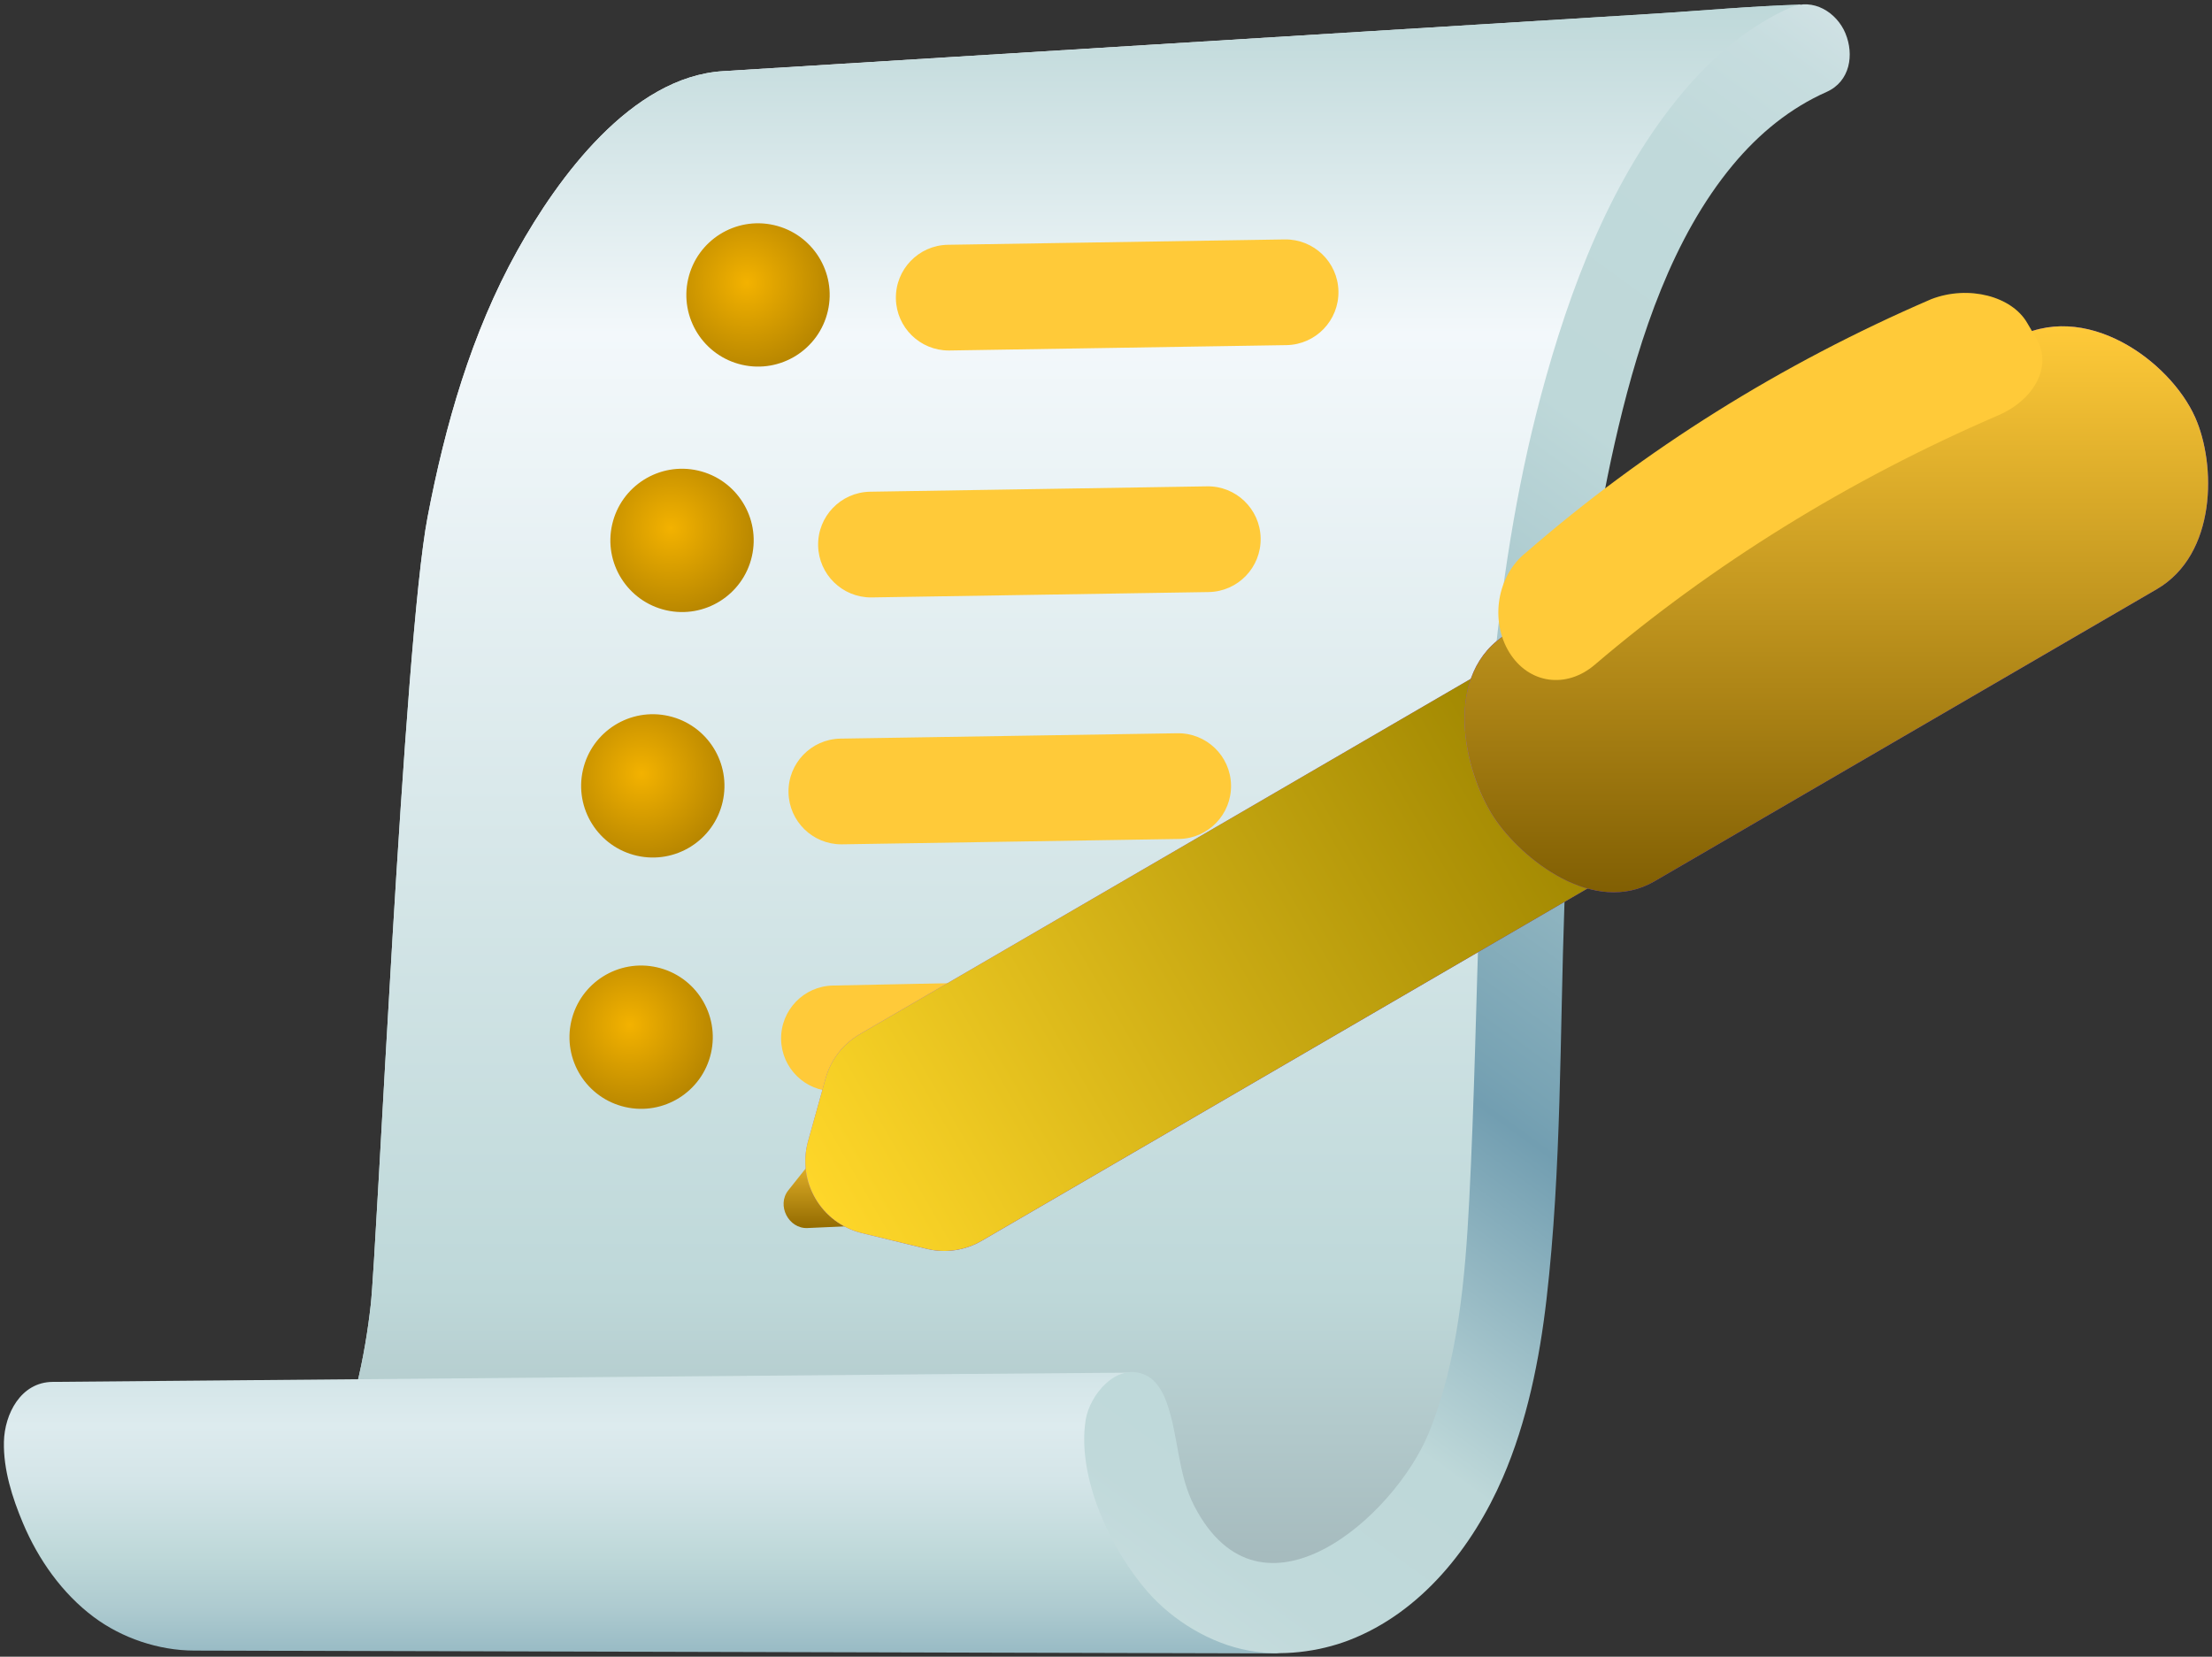
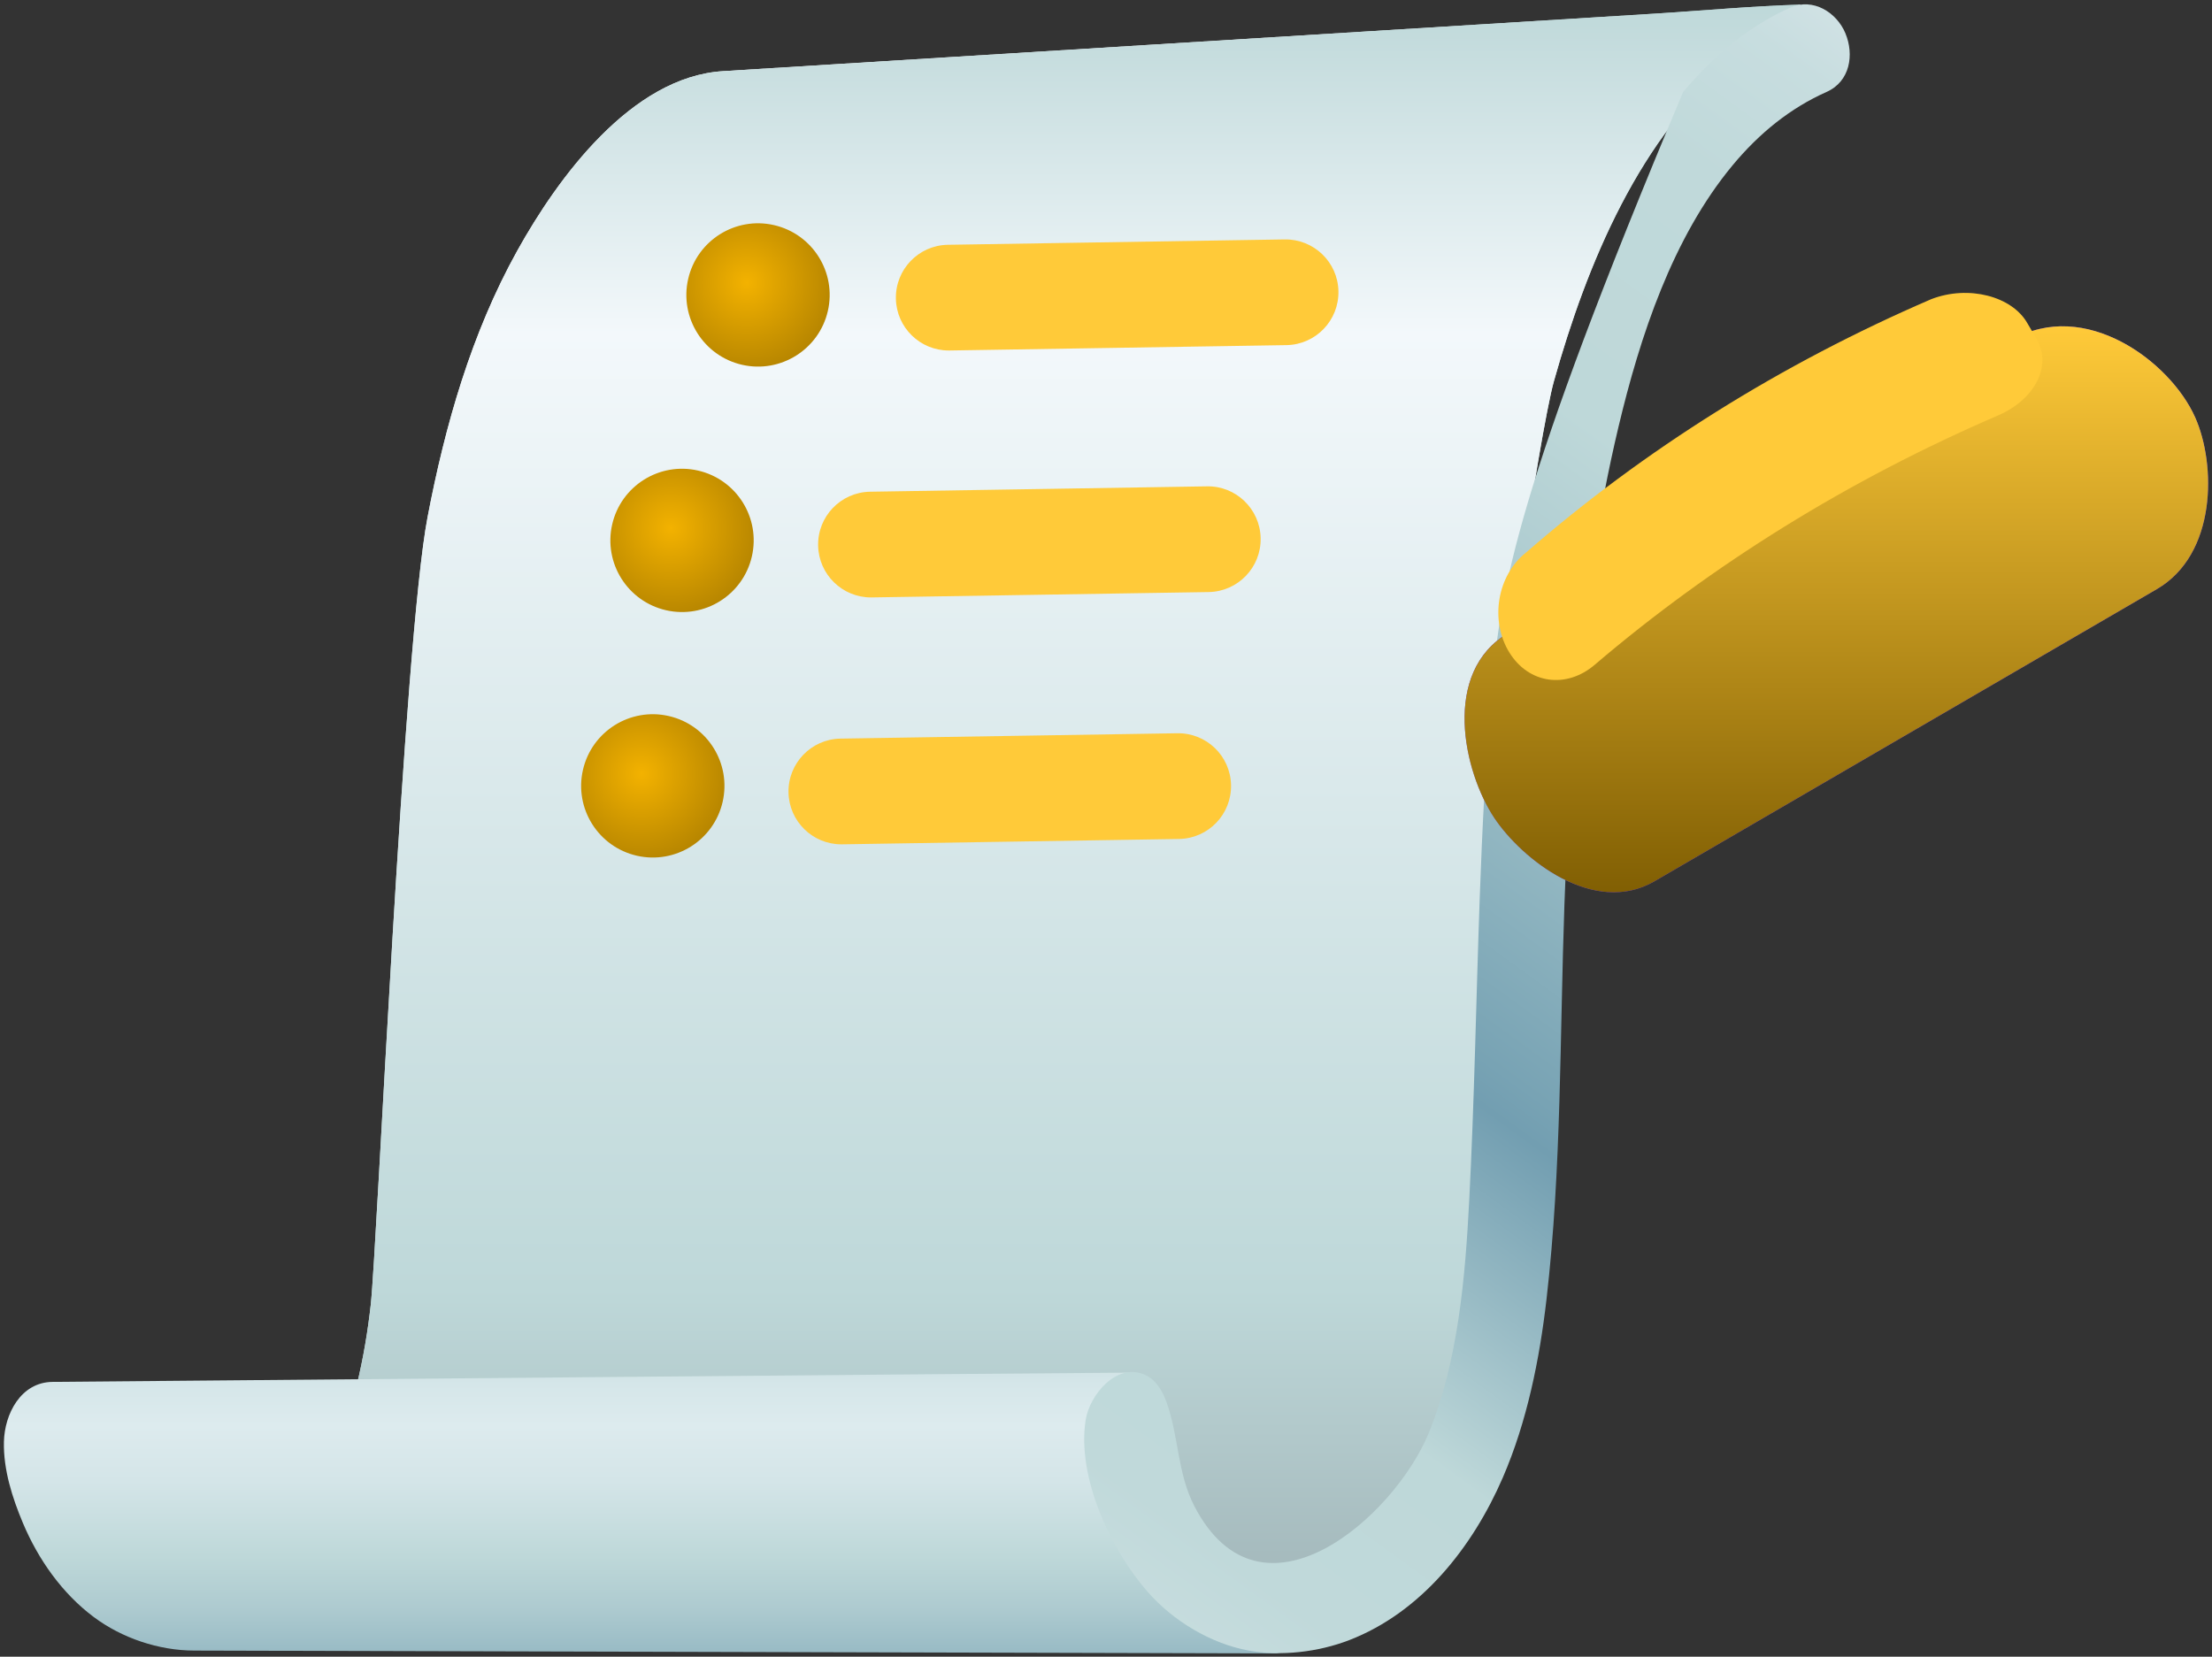
<svg xmlns="http://www.w3.org/2000/svg" width="271" height="203" viewBox="0 0 271 203" fill="none">
  <rect x="0" y="0" width="271" height="203" fill="#333333" stroke="none" />
  <path d="M190.39 46.655C194.393 32.436 200.862 16.58 212.797 6.983C215.209 5.044 218.532 2.591 220.601 0.57C214.957 0.719 208.354 1.326 202.717 1.674C189.117 2.513 132.27 6.022 117.449 6.936C107.827 7.53 98.206 8.123 88.582 8.718C77.349 9.412 68.335 21.797 63.362 30.741C57.754 40.829 54.531 52.103 52.378 63.387C49.462 78.682 46.188 152.984 45.423 159.864C44.071 172.04 39.279 191.526 23.82 191.658C30.025 191.658 146.771 192.493 155.861 192.484C166.465 192.475 172.709 184.081 176.248 175.036C180.584 163.95 181.726 116.015 182.308 103.59C182.892 91.138 188.584 53.067 190.39 46.653V46.655Z" fill="url(#paint0_radial_4140_17871)" />
  <path d="M190.39 46.655C194.393 32.436 200.862 16.58 212.797 6.983C215.209 5.044 218.532 2.591 220.601 0.57C214.957 0.719 208.354 1.326 202.717 1.674C189.117 2.513 132.27 6.022 117.449 6.936C107.827 7.53 98.206 8.123 88.582 8.718C77.349 9.412 68.335 21.797 63.362 30.741C57.754 40.829 54.531 52.103 52.378 63.387C49.462 78.682 46.188 152.984 45.423 159.864C44.071 172.04 39.279 191.526 23.82 191.658C30.025 191.658 146.771 192.493 155.861 192.484C166.465 192.475 172.709 184.081 176.248 175.036C180.584 163.95 181.726 116.015 182.308 103.59C182.892 91.138 188.584 53.067 190.39 46.653V46.655Z" fill="url(#paint1_linear_4140_17871)" />
  <path d="M152.711 201.036C146.672 199.656 142.608 196.011 139.304 190.883C136.855 187.083 134.747 182.998 133.967 178.517C133.179 173.987 134.227 170.649 138.586 168.188C134.178 168.195 8.329 169.307 6.441 169.324C2.538 169.358 0.557 173.272 0.48 176.663C0.403 180.076 1.505 183.524 2.815 186.635C4.687 191.079 7.614 195.248 11.504 198.149C14.936 200.709 19.428 202.235 23.776 202.247C23.776 202.247 156.751 202.594 156.766 202.594C155.118 202.159 154.15 201.365 152.71 201.036H152.711Z" fill="url(#paint2_linear_4140_17871)" />
-   <path d="M226.092 4.084C225.01 1.495 222.114 -0.296 219.363 0.921C214.463 3.094 210.083 6.664 206.207 11.268C197.421 21.702 192.279 35.418 188.794 48.443C185.7 60.01 183.891 72.07 182.813 83.988C182.024 92.701 181.592 101.457 181.28 110.198C180.841 122.496 180.638 134.809 179.999 147.099C179.512 156.498 178.641 166.794 175.041 175.582C170.829 185.865 154.529 200.264 146.344 184.587C144.226 180.53 144.425 175.941 142.894 171.742C142.426 170.464 141.616 169.063 140.326 168.477C136.795 166.872 133.495 170.936 133.011 173.974C131.894 180.982 136.08 189.907 140.651 195.1C143.757 198.629 148.325 201.382 152.948 202.239C156.91 202.975 161.525 202.422 165.281 200.973C174.139 197.558 180.432 189.548 184.11 181.06C187.077 174.212 188.619 166.566 189.471 159.176C191.319 143.145 191.092 126.91 191.664 110.801C191.968 102.269 192.385 93.73 193.149 85.226C194.143 74.173 195.718 63.095 198.289 52.293C200.924 41.223 204.912 29.101 212.286 20.229C215.552 16.301 219.35 13.235 223.785 11.262C226.673 9.977 227.176 6.686 226.088 4.084H226.092Z" fill="url(#paint3_linear_4140_17871)" />
+   <path d="M226.092 4.084C225.01 1.495 222.114 -0.296 219.363 0.921C214.463 3.094 210.083 6.664 206.207 11.268C185.7 60.01 183.891 72.07 182.813 83.988C182.024 92.701 181.592 101.457 181.28 110.198C180.841 122.496 180.638 134.809 179.999 147.099C179.512 156.498 178.641 166.794 175.041 175.582C170.829 185.865 154.529 200.264 146.344 184.587C144.226 180.53 144.425 175.941 142.894 171.742C142.426 170.464 141.616 169.063 140.326 168.477C136.795 166.872 133.495 170.936 133.011 173.974C131.894 180.982 136.08 189.907 140.651 195.1C143.757 198.629 148.325 201.382 152.948 202.239C156.91 202.975 161.525 202.422 165.281 200.973C174.139 197.558 180.432 189.548 184.11 181.06C187.077 174.212 188.619 166.566 189.471 159.176C191.319 143.145 191.092 126.91 191.664 110.801C191.968 102.269 192.385 93.73 193.149 85.226C194.143 74.173 195.718 63.095 198.289 52.293C200.924 41.223 204.912 29.101 212.286 20.229C215.552 16.301 219.35 13.235 223.785 11.262C226.673 9.977 227.176 6.686 226.088 4.084H226.092Z" fill="url(#paint3_linear_4140_17871)" />
  <path d="M116.232 42.946C112.717 42.946 109.831 40.133 109.759 36.602C109.686 33.025 112.526 30.066 116.102 29.994L157.368 29.337C160.943 29.272 163.904 32.104 163.976 35.68C164.049 39.257 161.209 42.216 157.632 42.288L116.367 42.945C116.321 42.945 116.276 42.945 116.232 42.945V42.946Z" fill="#FFCA39" />
  <path d="M101.423 38.103C102.507 33.378 99.556 28.669 94.831 27.584C90.106 26.499 85.397 29.45 84.312 34.175C83.227 38.9 86.178 43.61 90.903 44.695C95.628 45.779 100.338 42.828 101.423 38.103Z" fill="url(#paint4_radial_4140_17871)" />
  <path d="M92.114 68.18C93.199 63.455 90.248 58.745 85.523 57.66C80.798 56.575 76.088 59.526 75.003 64.251C73.918 68.976 76.869 73.686 81.594 74.771C86.32 75.856 91.029 72.905 92.114 68.18Z" fill="url(#paint5_radial_4140_17871)" />
  <path d="M88.532 98.258C89.617 93.533 86.666 88.823 81.941 87.738C77.216 86.653 72.506 89.604 71.421 94.329C70.336 99.054 73.287 103.764 78.012 104.849C82.737 105.934 87.447 102.983 88.532 98.258Z" fill="url(#paint6_radial_4140_17871)" />
-   <path d="M87.102 129.051C88.187 124.326 85.236 119.616 80.511 118.531C75.786 117.446 71.076 120.397 69.992 125.122C68.907 129.847 71.858 134.557 76.583 135.642C81.308 136.727 86.017 133.776 87.102 129.051Z" fill="url(#paint7_radial_4140_17871)" />
  <path d="M106.705 73.203C103.189 73.203 100.304 70.389 100.232 66.858C100.158 63.282 102.999 60.324 106.575 60.251L147.838 59.593C151.417 59.512 154.372 62.36 154.446 65.937C154.519 69.513 151.679 72.471 148.102 72.544L106.839 73.201C106.794 73.201 106.749 73.201 106.705 73.201V73.203Z" fill="#FFCA39" />
  <path d="M103.076 103.456C99.561 103.456 96.675 100.643 96.603 97.112C96.529 93.535 99.37 90.576 102.946 90.504L144.211 89.847C147.79 89.775 150.745 92.614 150.818 96.19C150.892 99.767 148.051 102.726 144.475 102.798L103.21 103.455C103.165 103.455 103.12 103.455 103.076 103.455V103.456Z" fill="#FFCA39" />
-   <path d="M102.17 133.711C98.654 133.711 95.769 130.897 95.697 127.366C95.623 123.79 98.463 120.832 102.04 120.759L134.23 120.102C137.809 120.014 140.764 122.868 140.837 126.445C140.911 130.021 138.07 132.979 134.494 133.052L102.304 133.709C102.259 133.709 102.214 133.709 102.17 133.709V133.711Z" fill="#FFCA39" />
-   <path d="M105.446 150.178L98.932 150.472C96.603 150.578 95.125 147.679 96.575 145.854L100.588 140.806C101.75 139.345 104.032 139.676 104.96 141.441L107.461 146.194C108.405 147.987 107.34 150.091 105.445 150.178H105.446Z" fill="url(#paint8_linear_4140_17871)" />
-   <path d="M220.873 83.023L215.219 73.302C212.699 68.97 207.145 67.501 202.812 70.021L139.843 106.648L120.401 117.956L105.326 126.724C103.283 127.913 101.784 129.852 101.148 132.128L98.997 139.834C97.617 144.778 100.608 149.882 105.596 151.093L113.547 153.023C115.824 153.576 118.226 153.227 120.251 152.049L217.592 95.432C221.924 92.913 223.394 87.358 220.873 83.025V83.023Z" fill="url(#paint9_linear_4140_17871)" />
-   <path d="M220.873 83.023L215.219 73.302C212.699 68.97 207.145 67.501 202.812 70.021L139.843 106.648L120.401 117.956L105.326 126.724C103.283 127.913 101.784 129.852 101.148 132.128L98.997 139.834C97.617 144.778 100.608 149.882 105.596 151.093L113.547 153.023C115.824 153.576 118.226 153.227 120.251 152.049L217.592 95.432C221.924 92.913 223.394 87.358 220.873 83.025V83.023Z" fill="url(#paint10_linear_4140_17871)" />
  <path d="M264.247 72.189C264.247 72.189 202.796 107.932 202.692 107.991C195.281 112.303 186.435 105.273 183.062 100.211C179.346 94.635 176.518 82.363 184.85 77.516C184.85 77.516 246.458 41.682 246.492 41.661C255.379 36.492 265.857 44.261 268.924 51.111C271.533 56.937 271.582 67.921 264.247 72.187V72.189Z" fill="url(#paint11_linear_4140_17871)" />
  <path d="M264.247 72.189C264.247 72.189 202.796 107.932 202.692 107.991C195.281 112.303 186.435 105.273 183.062 100.211C179.346 94.635 176.518 82.363 184.85 77.516C184.85 77.516 246.458 41.682 246.492 41.661C255.379 36.492 265.857 44.261 268.924 51.111C271.533 56.937 271.582 67.921 264.247 72.187V72.189Z" fill="url(#paint12_linear_4140_17871)" />
  <path d="M186.991 67.678C201.421 55.123 218.176 44.594 236.626 36.647C241.188 34.899 246.498 36.303 248.373 39.592C248.76 40.251 249.149 40.909 249.537 41.569C251.42 44.869 249.265 48.954 244.842 50.878C226.489 58.786 209.799 69.156 195.386 81.446C191.913 84.424 187.3 83.811 184.909 79.938C182.523 76.069 183.378 70.516 186.991 67.677V67.678Z" fill="#FFCA39" />
  <defs>
    <radialGradient id="paint0_radial_4140_17871" cx="0" cy="0" r="1" gradientUnits="userSpaceOnUse" gradientTransform="translate(-284.853 89.266) scale(530.745 530.745)">
      <stop offset="0.63" stop-color="#C0D9DA" />
      <stop offset="0.65" stop-color="#D7E7E9" />
      <stop offset="0.67" stop-color="#E6F0F3" />
      <stop offset="0.7" stop-color="#F0F6F9" />
      <stop offset="0.73" stop-color="#F3F8FB" />
      <stop offset="0.82" stop-color="#F3F8FB" />
      <stop offset="0.85" stop-color="#EAF2F5" />
      <stop offset="0.89" stop-color="#D1E3E5" />
      <stop offset="0.92" stop-color="#BED8D9" />
      <stop offset="0.95" stop-color="#B9D2D3" />
      <stop offset="0.99" stop-color="#ABC1C3" />
      <stop offset="1" stop-color="#A6BBBE" />
    </radialGradient>
    <linearGradient id="paint1_linear_4140_17871" x1="122.211" y1="0.57" x2="122.211" y2="192.486" gradientUnits="userSpaceOnUse">
      <stop stop-color="#BED8D9" />
      <stop offset="0.21" stop-color="#F3F8FB" />
      <stop offset="0.82" stop-color="#BED8D9" />
      <stop offset="0.91" stop-color="#B2C9CB" />
      <stop offset="0.99" stop-color="#A6BBBE" />
    </linearGradient>
    <linearGradient id="paint2_linear_4140_17871" x1="78.622" y1="160.844" x2="78.622" y2="212.336" gradientUnits="userSpaceOnUse">
      <stop stop-color="#BED8D9" />
      <stop offset="0.03" stop-color="#C2DADB" />
      <stop offset="0.17" stop-color="#D5E6E9" />
      <stop offset="0.27" stop-color="#DDEBEE" />
      <stop offset="0.4" stop-color="#D4E5E8" />
      <stop offset="0.58" stop-color="#BED8D9" />
      <stop offset="0.7" stop-color="#AECBD0" />
      <stop offset="0.91" stop-color="#84ACBA" />
      <stop offset="1" stop-color="#729EB1" />
    </linearGradient>
    <linearGradient id="paint3_linear_4140_17871" x1="258.936" y1="9.176" x2="116.654" y2="205.096" gradientUnits="userSpaceOnUse">
      <stop stop-color="#E3ECF1" />
      <stop offset="0.04" stop-color="#D5E4E7" />
      <stop offset="0.09" stop-color="#C7DDDF" />
      <stop offset="0.16" stop-color="#C0D9DA" />
      <stop offset="0.3" stop-color="#BED8D9" />
      <stop offset="0.4" stop-color="#AAC9CE" />
      <stop offset="0.59" stop-color="#78A3B4" />
      <stop offset="0.61" stop-color="#729EB1" />
      <stop offset="0.68" stop-color="#93B7C2" />
      <stop offset="0.77" stop-color="#BED8D9" />
      <stop offset="0.87" stop-color="#C0D9DA" />
      <stop offset="0.93" stop-color="#C8DDDF" />
      <stop offset="0.97" stop-color="#D6E5E8" />
      <stop offset="1" stop-color="#E3ECF1" />
    </linearGradient>
    <radialGradient id="paint4_radial_4140_17871" cx="0" cy="0" r="1" gradientUnits="userSpaceOnUse" gradientTransform="translate(91.495 34.634) scale(10.956)">
      <stop stop-color="#F3B200" />
      <stop offset="1" stop-color="#B68500" />
    </radialGradient>
    <radialGradient id="paint5_radial_4140_17871" cx="0" cy="0" r="1" gradientUnits="userSpaceOnUse" gradientTransform="translate(82.186 64.71) scale(10.956)">
      <stop stop-color="#F3B200" />
      <stop offset="1" stop-color="#B68500" />
    </radialGradient>
    <radialGradient id="paint6_radial_4140_17871" cx="0" cy="0" r="1" gradientUnits="userSpaceOnUse" gradientTransform="translate(78.604 94.788) scale(10.956)">
      <stop stop-color="#F3B200" />
      <stop offset="1" stop-color="#B68500" />
    </radialGradient>
    <radialGradient id="paint7_radial_4140_17871" cx="0" cy="0" r="1" gradientUnits="userSpaceOnUse" gradientTransform="translate(77.174 125.581) scale(10.956)">
      <stop stop-color="#F3B200" />
      <stop offset="1" stop-color="#B68500" />
    </radialGradient>
    <linearGradient id="paint8_linear_4140_17871" x1="101.905" y1="139.887" x2="101.905" y2="150.474" gradientUnits="userSpaceOnUse">
      <stop stop-color="#FFCA39" />
      <stop offset="1" stop-color="#936B00" />
    </linearGradient>
    <linearGradient id="paint9_linear_4140_17871" x1="150.219" y1="97.768" x2="168.955" y2="129.31" gradientUnits="userSpaceOnUse">
      <stop stop-color="#8856ED" />
      <stop offset="0.1" stop-color="#8D5CED" />
      <stop offset="0.39" stop-color="#9A6CF0" />
      <stop offset="0.49" stop-color="#9262EE" />
      <stop offset="0.68" stop-color="#7D48EA" />
      <stop offset="0.88" stop-color="#6125E5" />
    </linearGradient>
    <linearGradient id="paint10_linear_4140_17871" x1="92.084" y1="151.187" x2="192.414" y2="93.203" gradientUnits="userSpaceOnUse">
      <stop offset="0.08" stop-color="#FED629" />
      <stop offset="0.172" stop-color="#F5CF25" />
      <stop offset="0.24" stop-color="#EEC922" />
      <stop offset="0.594" stop-color="#C8A812" />
      <stop offset="0.667" stop-color="#C0A20F" />
      <stop offset="0.745" stop-color="#B89B0B" />
      <stop offset="0.833" stop-color="#AF9307" />
      <stop offset="0.927" stop-color="#A58B03" />
      <stop offset="1" stop-color="#9D8400" />
    </linearGradient>
    <linearGradient id="paint11_linear_4140_17871" x1="215.163" y1="57.753" x2="239.068" y2="97.207" gradientUnits="userSpaceOnUse">
      <stop offset="0.04" stop-color="#6125E5" />
      <stop offset="0.06" stop-color="#682EE6" />
      <stop offset="0.13" stop-color="#7E49EA" />
      <stop offset="0.2" stop-color="#8D5CED" />
      <stop offset="0.27" stop-color="#9668EF" />
      <stop offset="0.35" stop-color="#9A6CF0" />
      <stop offset="0.52" stop-color="#8856EC" />
      <stop offset="0.85" stop-color="#6125E5" />
    </linearGradient>
    <linearGradient id="paint12_linear_4140_17871" x1="224.977" y1="39.978" x2="224.977" y2="109.332" gradientUnits="userSpaceOnUse">
      <stop stop-color="#FFCA39" />
      <stop offset="1" stop-color="#815F03" />
    </linearGradient>
  </defs>
</svg>